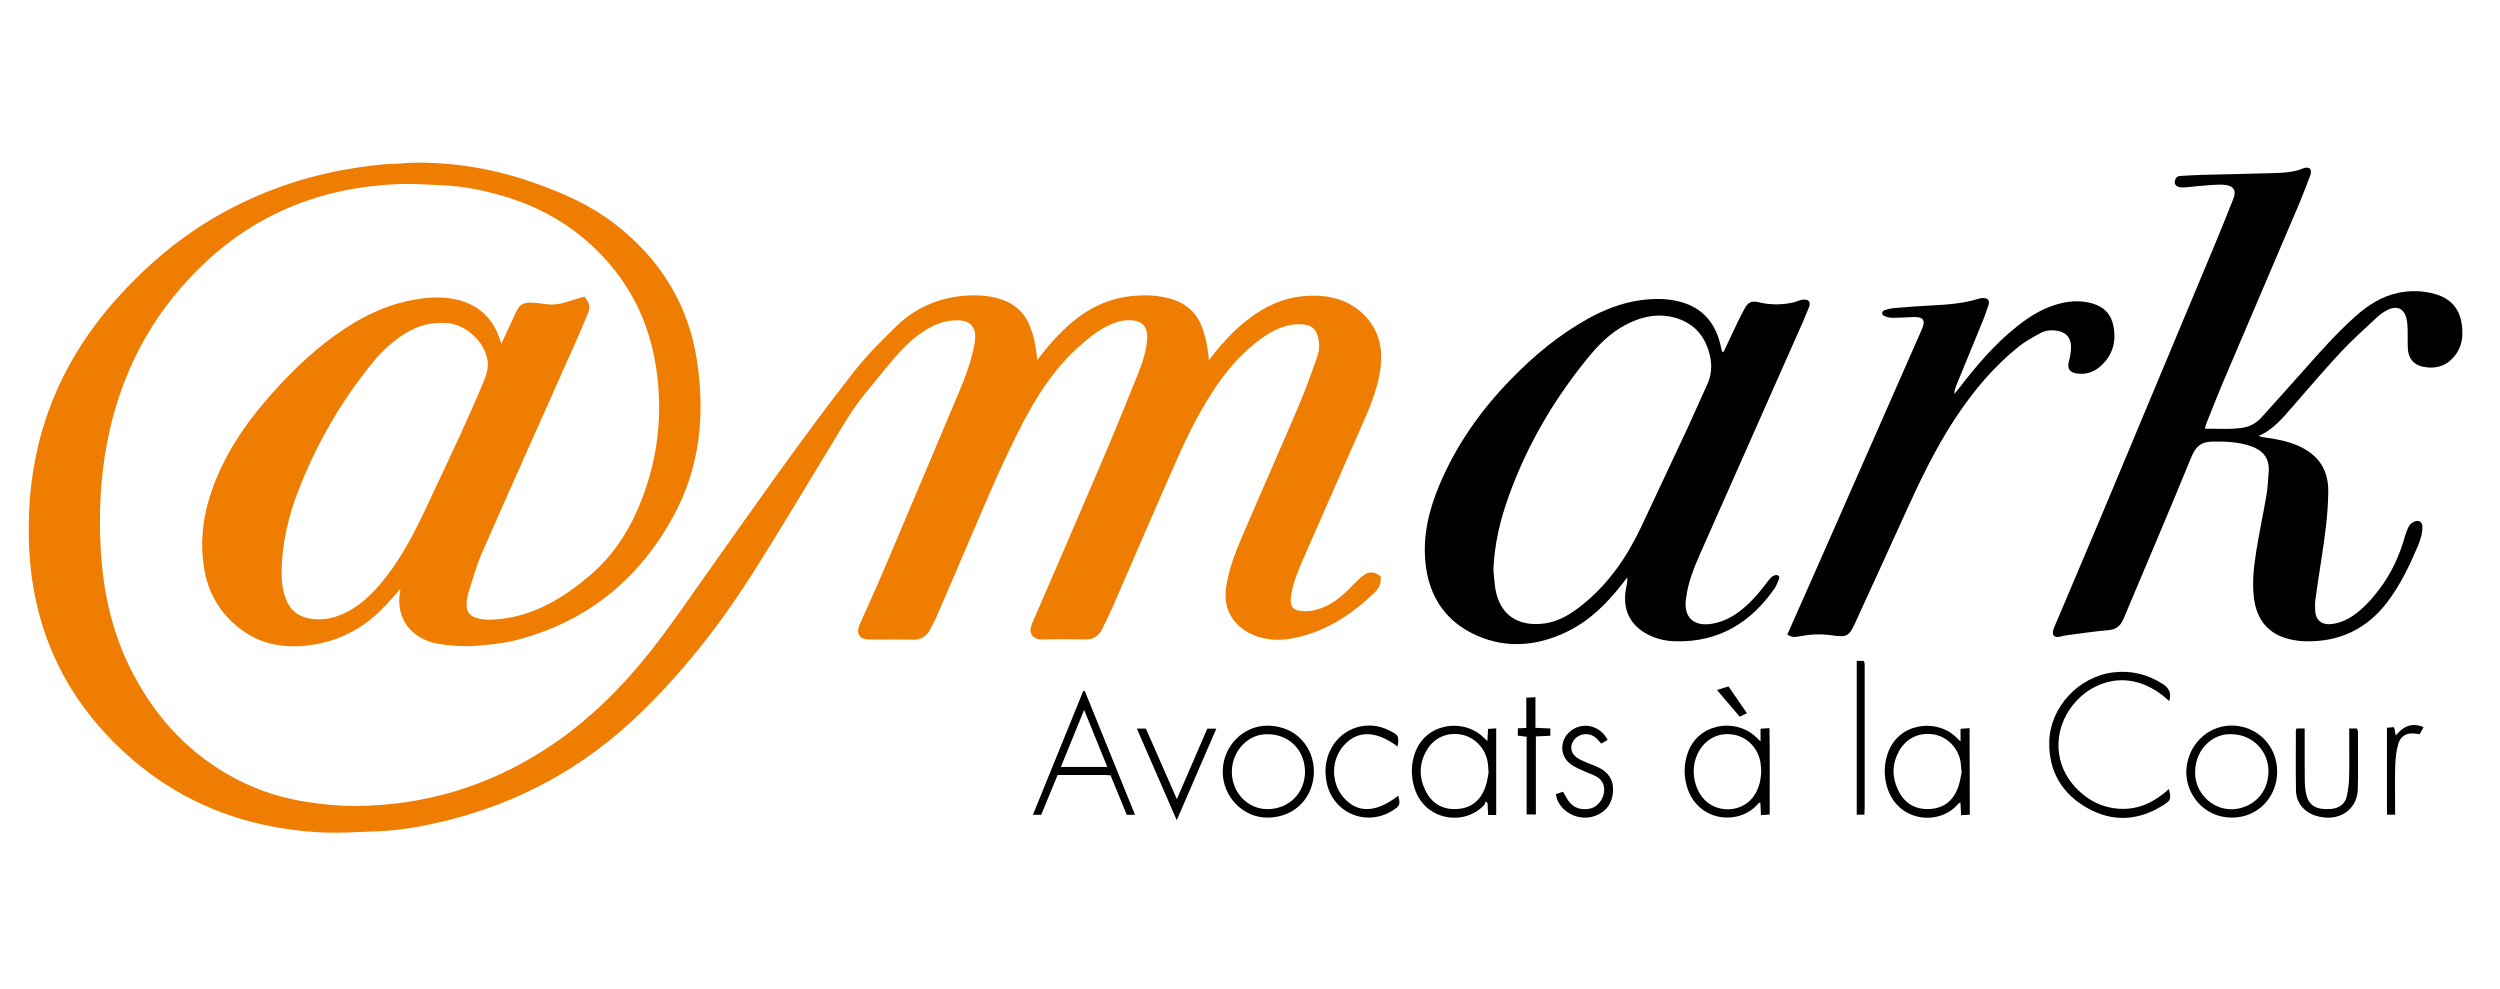
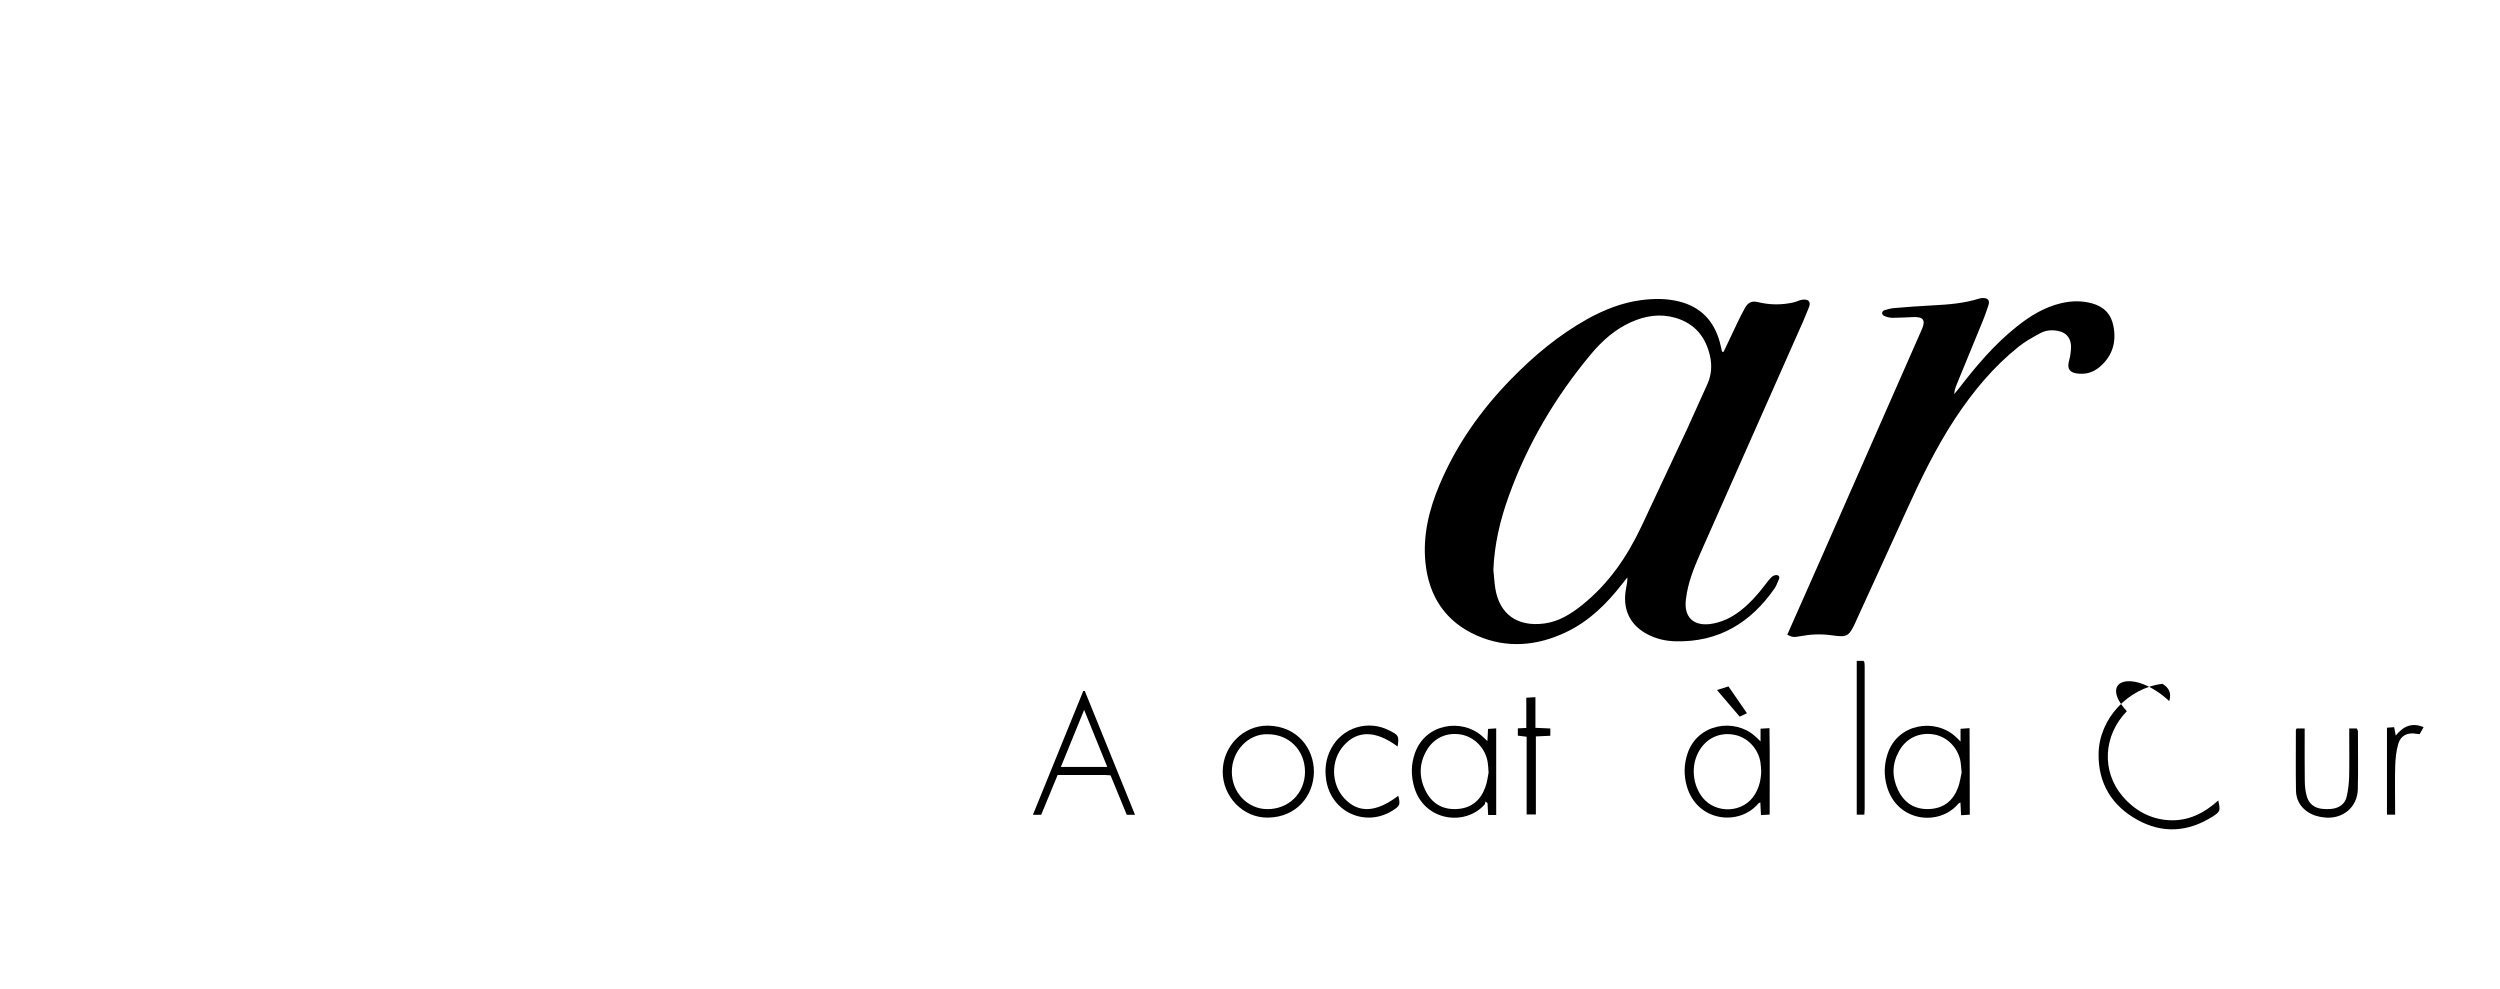
<svg xmlns="http://www.w3.org/2000/svg" version="1.1" id="Calque_2" x="0px" y="0px" viewBox="0 0 230 91" style="enable-background:new 0 0 230 91;" xml:space="preserve">
  <style type="text/css">
	.st0{fill:#EE7D00;stroke:#EE7D02;stroke-miterlimit:10;}
</style>
-   <path class="st0" d="M119.87,27.75c-1.74,0.17-3.28,0.91-4.67,1.97c-1.47,1.11-2.66,2.48-3.75,3.96c-0.14,0.18-0.3,0.35-0.45,0.52  c-0.05-0.02-0.1-0.03-0.15-0.05c-0.05-0.41-0.12-0.81-0.15-1.22c-0.08-0.89-0.26-1.76-0.56-2.6c-0.44-1.21-1.29-1.99-2.53-2.35  c-1.15-0.34-2.34-0.36-3.5-0.24c-1.95,0.21-3.67,1.03-5.16,2.29c-1.23,1.04-2.27,2.25-3.23,3.54c-0.15,0.21-0.32,0.4-0.48,0.6  c-0.07-0.02-0.13-0.03-0.2-0.05c-0.03-0.25-0.07-0.51-0.09-0.76c-0.1-1.13-0.27-2.25-0.72-3.3c-0.42-0.97-1.12-1.63-2.12-1.99  c-1.14-0.41-2.31-0.46-3.49-0.35c-2.24,0.21-4.22,1.1-5.83,2.67c-1.37,1.33-2.73,2.7-3.9,4.2c-4.66,5.96-8.98,12.16-13.36,18.33  c-1.65,2.32-3.24,4.68-4.99,6.92c-2.84,3.65-6.08,6.9-9.99,9.44c-5.41,3.53-11.34,5.31-17.79,5.37c-1.53,0.01-3.06-0.14-4.57-0.37  c-2.35-0.36-4.58-1.06-6.68-2.16c-4.28-2.24-7.43-5.59-9.67-9.83C9.9,58.65,9,54.7,8.77,50.6c-0.19-3.36-0.04-6.7,0.6-10.02  c1.22-6.29,4.02-11.73,8.59-16.24c5.24-5.17,11.59-7.66,18.88-7.91c1.26-0.04,2.53,0.06,3.79,0.11c1.74,0.06,3.44,0.38,5.11,0.82  c4.27,1.12,7.9,3.28,10.77,6.66c2.95,3.47,4.33,7.55,4.59,12.05c0.16,2.75-0.14,5.46-0.93,8.11c-1.07,3.56-2.73,6.74-5.63,9.19  c-2.44,2.06-5.08,3.66-8.31,4.06c-0.84,0.1-1.69,0.15-2.51-0.09c-0.88-0.25-1.36-0.94-1.29-1.86c0.03-0.35,0.06-0.72,0.17-1.05  c0.41-1.27,0.75-2.56,1.29-3.78c2.83-6.45,5.72-12.87,8.58-19.31c0.39-0.87,0.76-1.75,1.13-2.64c0.1-0.24,0.21-0.49-0.03-0.83  c-0.36,0.11-0.74,0.2-1.11,0.33c-0.77,0.27-1.55,0.39-2.36,0.27c-0.37-0.05-0.75-0.1-1.12-0.12c-0.7-0.04-0.81,0.05-1.11,0.7  c-0.52,1.13-1.04,2.26-1.57,3.39c-0.07,0.15-0.19,0.27-0.37,0.54c-0.1-0.4-0.17-0.65-0.22-0.9c-0.49-2.14-1.7-3.58-3.91-4.05  c-1.19-0.26-2.38-0.18-3.57,0.03c-2.25,0.38-4.28,1.32-6.17,2.55c-2.51,1.64-4.67,3.69-6.66,5.92c-1.81,2.03-3.42,4.21-4.59,6.69  c-1.33,2.81-2.04,5.73-1.56,8.86c0.35,2.31,1.47,4.18,3.38,5.54c1.87,1.33,3.98,1.54,6.17,1.19c2.21-0.36,4.14-1.35,5.75-2.89  c0.86-0.83,1.62-1.77,2.42-2.66c0.15-0.17,0.3-0.35,0.44-0.52c0.05,0.02,0.1,0.04,0.15,0.07c-0.02,0.23-0.03,0.46-0.07,0.69  c-0.05,0.33-0.13,0.65-0.19,0.98c-0.34,1.98,0.6,3.53,2.52,4.12c0.19,0.06,0.38,0.11,0.58,0.14c1.07,0.17,2.14,0.26,3.24,0.18  c1.27-0.09,2.52-0.2,3.75-0.52c6.31-1.63,10.98-5.42,14.09-11.08c2.44-4.43,2.9-9.24,2.13-14.18c-0.78-4.97-3.29-8.96-7.23-12.05  c-2.23-1.75-4.78-2.88-7.44-3.81c-3.58-1.26-7.25-1.88-11.04-1.81c-0.51,0.01-1.02,0.09-1.53,0.1c-1.53,0.04-3.05,0.26-4.56,0.53  c-4.06,0.73-7.88,2.1-11.47,4.14c-3.52,2-6.55,4.58-9.24,7.58c-4.97,5.56-7.67,12.05-7.93,19.53c-0.09,2.65,0.06,5.28,0.64,7.89  c1.26,5.7,4.22,10.37,8.6,14.17c4.81,4.18,10.48,6.25,16.78,6.65c1.88,0.12,3.77-0.02,5.66-0.09c2.04-0.08,4.05-0.46,6.03-0.94  c6.71-1.64,12.57-4.86,17.55-9.65c3.98-3.83,7.37-8.15,10.33-12.8c2.56-4.03,5-8.15,7.48-12.23c0.9-1.48,1.77-2.99,2.87-4.34  c0.94-1.15,1.87-2.32,2.84-3.45c0.86-1,1.8-1.91,2.93-2.61c1.06-0.66,2.2-1.06,3.47-0.97c1.15,0.08,1.84,0.78,1.87,1.93  c0.01,0.29-0.03,0.58-0.08,0.86c-0.29,1.56-0.84,3.04-1.45,4.49c-2.27,5.41-4.56,10.81-6.85,16.21c-0.71,1.68-1.47,3.33-2.21,5  c-0.34,0.76-0.27,0.87,0.58,0.87c1.27,0,2.54-0.02,3.8,0.01c0.52,0.01,0.85-0.18,1.08-0.61c0.23-0.43,0.47-0.86,0.66-1.31  c1.08-2.49,2.15-4.98,3.21-7.47c1.48-3.45,2.94-6.91,4.68-10.25c1.36-2.62,2.95-5.07,5.16-7.08c0.83-0.75,1.68-1.46,2.67-1.99  c0.83-0.45,1.71-0.74,2.68-0.67c1.17,0.08,1.83,0.74,1.9,1.91c0.01,0.15-0.01,0.31-0.02,0.46c-0.1,1.14-0.46,2.22-0.88,3.27  c-1.09,2.72-2.2,5.44-3.35,8.13c-2.1,4.93-4.23,9.84-6.36,14.75c-0.25,0.58-0.2,0.86,0.54,0.84c1.29-0.04,2.58-0.03,3.87,0  c0.52,0.02,0.85-0.19,1.07-0.62c0.35-0.7,0.69-1.39,1-2.1c2.01-4.6,3.98-9.22,6.02-13.81c1.01-2.27,2.15-4.49,3.55-6.56  c1.17-1.72,2.55-3.26,4.24-4.49c1.23-0.89,2.56-1.51,4.14-1.41c1.01,0.07,1.63,0.58,1.88,1.57c0.18,0.72,0.15,1.42-0.1,2.1  c-0.51,1.42-1,2.85-1.59,4.24c-1.75,4.11-3.56,8.19-5.32,12.3c-0.64,1.49-1.23,3-1.45,4.63c-0.29,2.11,1.02,3.32,2.32,3.82  c0.96,0.37,1.97,0.44,2.96,0.28c2.98-0.49,5.4-2.07,7.54-4.12c0.24-0.23,0.43-0.5,0.42-0.88c-0.33-0.21-0.62-0.1-0.86,0.1  c-0.31,0.25-0.59,0.54-0.87,0.82c-0.71,0.74-1.46,1.44-2.38,1.91c-0.95,0.48-1.94,0.76-3.02,0.56c-0.65-0.12-1.03-0.49-1.13-1.14  c-0.04-0.24-0.02-0.49,0.01-0.73c0.19-1.34,0.71-2.56,1.25-3.79c1.79-4.09,3.6-8.17,5.39-12.27c0.73-1.67,1.44-3.36,1.62-5.2  c0.15-1.57-0.22-3-1.35-4.17C123.7,27.87,121.84,27.57,119.87,27.75z M39.33,47.62c-1.1,2.31-2.35,4.54-4.02,6.5  c-0.83,0.97-1.75,1.84-2.87,2.47c-1.32,0.74-2.7,1.1-4.22,0.77c-1.19-0.26-1.97-0.98-2.39-2.1c-0.36-0.93-0.45-1.9-0.42-2.88  c0.07-2.58,0.65-5.06,1.58-7.45c1.69-4.34,3.99-8.33,6.94-11.93c0.87-1.07,1.89-2,3.07-2.74c1.29-0.8,2.67-1.16,4.19-1.04  c2.15,0.17,4.23,2.3,4.19,4.38c-0.01,0.52-0.16,1.06-0.36,1.54c-0.66,1.6-1.36,3.19-2.08,4.76C41.75,42.48,40.55,45.05,39.33,47.62z  " />
-   <path d="M224.09,27.07c-1.15-0.34-2.32-0.37-3.49-0.12c-1.52,0.33-2.78,1.15-3.92,2.17c-1.68,1.5-3.17,3.18-4.66,4.86  c-1.31,1.48-2.64,2.95-3.96,4.42c-0.46,0.51-1.04,0.84-1.72,0.95c-1.14,0.18-2.29,0.08-3.5,0.09c0.07-0.22,0.1-0.37,0.16-0.51  c0.49-1.22,0.96-2.44,1.47-3.65c2.35-5.52,4.71-11.03,7.06-16.55c0.37-0.88,0.71-1.77,1.04-2.67c0.06-0.16,0.05-0.44-0.05-0.54  c-0.1-0.1-0.39-0.13-0.54-0.06c-0.94,0.41-1.94,0.44-2.94,0.47c-2.16,0.07-4.31,0.1-6.47,0.16c-0.67,0.02-1.33,0.06-2,0.1  c-0.32,0.02-0.46,0.25-0.49,0.53c-0.03,0.27,0.16,0.46,0.5,0.51c0.15,0.02,0.31,0.03,0.47,0.01c0.75-0.07,1.5-0.16,2.26-0.21  c0.51-0.03,1.03-0.08,1.52,0c0.7,0.11,0.91,0.56,0.65,1.22c-0.53,1.34-1.06,2.68-1.62,4.02c-3.35,8.02-6.7,16.03-10.05,24.04  c-1.59,3.79-3.2,7.57-4.8,11.35c-0.05,0.12-0.11,0.25-0.13,0.38c-0.08,0.39,0.12,0.61,0.51,0.56c0.22-0.03,0.43-0.11,0.65-0.14  c1.3-0.17,2.6-0.37,3.9-0.48c0.74-0.06,1.15-0.39,1.43-1.06c2.07-4.94,4.19-9.86,6.21-14.81c0.39-0.96,0.85-1.46,1.93-1.48  c1.22-0.03,2.4,0.03,3.55,0.41c1.08,0.36,1.75,1.08,1.66,2.35c-0.05,0.73-0.09,1.47-0.21,2.19c-0.29,1.71-0.66,3.4-0.93,5.11  c-0.23,1.45-0.4,2.9-0.21,4.38c0.26,1.99,1.36,3.29,3.28,3.74c0.47,0.11,0.97,0.18,1.45,0.19c3.13,0.07,5.66-1.13,7.55-3.63  c1.2-1.59,2.05-3.37,2.82-5.2c0.13-0.31,0.23-0.63,0.31-0.95c0.06-0.26,0.09-0.53,0.08-0.79c-0.02-0.38-0.27-0.58-0.63-0.48  c-0.21,0.06-0.45,0.22-0.57,0.4c-0.18,0.3-0.3,0.64-0.4,0.98c-0.5,1.77-1.25,3.42-2.37,4.89c-0.66,0.87-1.38,1.68-2.28,2.33  c-0.62,0.45-1.3,0.76-2.07,0.86c-0.94,0.12-1.51-0.34-1.55-1.28c-0.02-0.35-0.01-0.71,0.04-1.07c0.17-1.21,0.35-2.42,0.54-3.62  c0.32-2.07,0.61-4.13,0.63-6.23c0.02-2.01-0.92-3.37-2.73-4.18c-1.03-0.46-2.12-0.65-3.22-0.8c-0.15-0.02-0.3-0.08-0.45-0.12  c1.32-0.58,2.17-1.61,3.05-2.62c1.48-1.69,2.93-3.41,4.46-5.05c1.09-1.17,2.29-2.23,3.46-3.33c0.26-0.24,0.57-0.43,0.88-0.59  c0.86-0.45,1.55-0.12,1.75,0.81c0.07,0.3,0.09,0.62,0.1,0.92c0.02,0.6-0.01,1.2,0.02,1.8c0.04,0.9,0.5,1.49,1.35,1.68  c1.06,0.23,2.03,0.04,2.8-0.8c0.54-0.58,0.82-1.28,0.86-2.05C226.61,28.99,225.9,27.6,224.09,27.07z" />
  <path d="M163.53,52.92c-0.15-0.05-0.4,0.03-0.52,0.15c-0.24,0.22-0.44,0.5-0.64,0.76c-0.68,0.89-1.41,1.71-2.31,2.4  c-0.81,0.62-1.7,1.04-2.72,1.18c-1.56,0.2-2.43-0.66-2.24-2.23c0-0.02,0.01-0.04,0.01-0.07c0.17-1.48,0.72-2.84,1.31-4.18  c3.16-7.13,6.32-14.26,9.48-21.39c0.19-0.43,0.35-0.86,0.53-1.29c0.1-0.23,0.1-0.48-0.1-0.61c-0.14-0.09-0.38-0.09-0.56-0.06  c-0.26,0.05-0.5,0.18-0.76,0.24c-1.1,0.25-2.21,0.24-3.3-0.03c-0.56-0.14-0.91,0.07-1.16,0.52c-0.24,0.43-0.46,0.86-0.67,1.3  c-0.44,0.92-0.87,1.84-1.31,2.76c-0.05,0-0.09-0.01-0.14-0.01c-0.07-0.3-0.13-0.59-0.21-0.89c-0.54-1.96-1.76-3.25-3.77-3.74  c-1.14-0.28-2.29-0.27-3.45-0.12c-1.76,0.23-3.39,0.87-4.94,1.73c-2.65,1.47-4.94,3.39-7.05,5.55c-2.77,2.84-5.03,6.04-6.58,9.72  c-0.96,2.28-1.54,4.65-1.29,7.14c0.31,3.13,1.86,5.46,4.75,6.73c2.74,1.2,5.52,0.95,8.19-0.32c2.14-1.02,3.77-2.64,5.2-4.49  c0.14-0.19,0.3-0.37,0.44-0.55c0.01,0.36-0.06,0.68-0.12,1c-0.36,1.87,0.31,3.34,1.92,4.21c0.84,0.45,1.75,0.66,2.69,0.67  c3.92,0.08,6.85-1.71,9.04-4.85c0.15-0.21,0.24-0.47,0.35-0.72C163.71,53.24,163.77,52.99,163.53,52.92z M151.02,48.41  c-1.32,2.81-3.04,5.32-5.5,7.28c-1.02,0.81-2.11,1.49-3.43,1.67c-2.49,0.33-4.13-0.84-4.52-3.21c-0.09-0.57-0.12-1.15-0.18-1.72  c0.09-2.34,0.62-4.58,1.41-6.77c1.73-4.82,4.3-9.16,7.58-13.09c1.02-1.22,2.2-2.27,3.67-2.93c1.32-0.59,2.68-0.81,4.09-0.4  c1.77,0.52,2.78,1.74,3.18,3.51c0.2,0.9,0.13,1.77-0.25,2.61c-0.6,1.34-1.2,2.68-1.81,4.01C153.85,42.37,152.43,45.39,151.02,48.41z  " />
  <path d="M185.72,31.89c0.6-0.48,1.29-0.86,1.97-1.23c0.49-0.27,1.05-0.33,1.62-0.22c0.7,0.13,1.12,0.53,1.21,1.23  c0.04,0.32-0.01,0.66-0.05,0.99c-0.03,0.24-0.12,0.47-0.16,0.71c-0.1,0.57,0.12,0.88,0.71,0.98c0.82,0.13,1.55-0.07,2.17-0.61  c1.15-0.99,1.53-2.25,1.25-3.72c-0.21-1.12-0.88-1.81-1.97-2.11c-0.94-0.26-1.89-0.24-2.83-0.02c-1.53,0.36-2.83,1.15-4.04,2.11  c-2.08,1.64-3.77,3.64-5.37,5.72c-0.14,0.18-0.29,0.36-0.44,0.54c0.01-0.34,0.12-0.62,0.23-0.9c0.81-1.97,1.62-3.94,2.43-5.92  c0.15-0.37,0.28-0.75,0.41-1.13c0.09-0.27,0.24-0.61-0.03-0.8c-0.17-0.12-0.52-0.11-0.75-0.04c-1.37,0.43-2.78,0.55-4.21,0.62  c-1.2,0.06-2.4,0.15-3.59,0.25c-0.31,0.03-0.62,0.1-0.91,0.2c-0.26,0.09-0.29,0.39-0.05,0.51c0.23,0.11,0.51,0.18,0.76,0.19  c0.64,0,1.29-0.05,1.93-0.07c0.94-0.04,1.17,0.29,0.8,1.13c-3.06,6.95-6.12,13.91-9.18,20.86c-1.06,2.4-2.12,4.79-3.2,7.23  c0.45,0.23,0.57,0.26,1.19,0.14c0.95-0.18,1.89-0.22,2.85-0.09c1.49,0.21,1.62,0.14,2.27-1.26c0.01-0.02,0.02-0.04,0.02-0.06  c1.51-3.31,3.04-6.62,4.54-9.94c1.35-2.98,2.76-5.92,4.56-8.66C181.51,36.02,183.39,33.75,185.72,31.89z" />
-   <path d="M199.57,64.5c0.23-0.75-0.03-1.22-0.62-1.59c-1.4-0.88-2.88-1.25-4.54-1.05c-3.18,0.39-5.83,3.22-5.88,6.43  c-0.04,2.71,1.2,4.76,3.54,6.07c2.33,1.3,4.68,1.15,6.94-0.28c0.72-0.46,0.74-0.54,0.53-1.49c-1.28,1.17-2.76,1.91-4.5,1.82  c-1.74-0.09-3.18-0.89-4.31-2.21c-1.95-2.3-1.77-5.59,0.4-7.82C192.96,62.49,196.32,61.48,199.57,64.5z" />
+   <path d="M199.57,64.5c0.23-0.75-0.03-1.22-0.62-1.59c-3.18,0.39-5.83,3.22-5.88,6.43  c-0.04,2.71,1.2,4.76,3.54,6.07c2.33,1.3,4.68,1.15,6.94-0.28c0.72-0.46,0.74-0.54,0.53-1.49c-1.28,1.17-2.76,1.91-4.5,1.82  c-1.74-0.09-3.18-0.89-4.31-2.21c-1.95-2.3-1.77-5.59,0.4-7.82C192.96,62.49,196.32,61.48,199.57,64.5z" />
  <path d="M162.79,66.99c-0.32,0.02-0.54,0.04-0.82,0.05c0,0.37,0,0.7,0,1.17c-0.26-0.25-0.39-0.39-0.54-0.51  c-1.84-1.63-5.24-1.17-6.18,1.63c-0.33,1-0.35,2-0.06,3.01c0.94,3.27,4.8,3.67,6.55,1.61c0.04-0.05,0.1-0.07,0.21-0.14  c0.02,0.42,0.04,0.78,0.06,1.18c0.3-0.02,0.52-0.03,0.8-0.05C162.8,72.27,162.84,69.65,162.79,66.99z M161.49,73.02  c-1.06,1.84-3.66,1.86-4.85,0.36c-0.94-1.19-1.09-2.96-0.33-4.28c0.68-1.18,1.87-1.74,3.19-1.51c1.24,0.21,2.25,1.25,2.46,2.54  c0.04,0.26,0.05,0.52,0.07,0.78C162.02,71.65,161.87,72.36,161.49,73.02z" />
  <path d="M136.84,68.18c-0.24-0.23-0.39-0.38-0.55-0.51c-1.81-1.55-5.12-1.15-6.11,1.6c-0.38,1.06-0.38,2.13-0.05,3.22  c0.95,3.06,4.66,3.54,6.45,1.53c0.06-0.07,0.05-0.19,0.08-0.28c0.06,0.05,0.12,0.09,0.19,0.14c0.02,0.36,0.04,0.73,0.06,1.1  c0.27,0,0.48,0,0.74,0c0-2.69,0-5.31,0-7.97c-0.28,0.02-0.51,0.03-0.75,0.05C136.89,67.42,136.86,67.76,136.84,68.18z M136.64,72.45  c-0.44,1.19-1.29,1.91-2.6,1.98c-1.36,0.08-2.34-0.54-2.92-1.74c-0.58-1.21-0.56-2.44,0.11-3.62c0.67-1.18,1.88-1.73,3.2-1.49  c1.24,0.23,2.24,1.27,2.44,2.56c0.04,0.26,0.05,0.52,0.08,0.95C136.88,71.44,136.82,71.97,136.64,72.45z" />
  <path d="M181.2,66.99c-0.33,0.02-0.56,0.04-0.83,0.06c0,0.38,0,0.7,0,1.17c-0.26-0.25-0.39-0.39-0.53-0.51  c-1.84-1.63-5.25-1.17-6.18,1.64c-0.33,1-0.35,2-0.06,3.01c0.94,3.27,4.8,3.67,6.55,1.6c0.04-0.05,0.1-0.07,0.21-0.14  c0.02,0.42,0.04,0.78,0.06,1.18c0.3-0.02,0.53-0.03,0.8-0.05C181.21,72.27,181.22,69.65,181.2,66.99z M180.14,72.46  c-0.45,1.19-1.29,1.9-2.61,1.97c-1.36,0.07-2.33-0.54-2.91-1.75c-0.57-1.19-0.56-2.39,0.08-3.56c0.65-1.19,1.83-1.76,3.17-1.56  c1.24,0.19,2.27,1.21,2.5,2.51c0.05,0.28,0.05,0.57,0.1,1.01C180.38,71.45,180.32,71.98,180.14,72.46z" />
  <path d="M99.66,63.57c-1.54,3.78-3.07,7.56-4.63,11.39c0.31,0,0.52,0,0.76,0c0.5-1.22,1.01-2.44,1.51-3.66c1.49,0,2.91,0,4.34,0  c0.16,0,0.33,0.02,0.53,0.03c0.5,1.2,0.99,2.41,1.49,3.63c0.23,0,0.43,0,0.76,0c-1.56-3.85-3.09-7.62-4.62-11.39  C99.76,63.57,99.71,63.57,99.66,63.57z M97.6,70.56c0.71-1.75,1.39-3.42,2.14-5.25c0.74,1.82,1.42,3.5,2.13,5.25  C100.4,70.56,99.05,70.56,97.6,70.56z" />
  <path d="M116.65,66.76c-2.27-0.03-4.14,1.89-4.16,4.2c-0.02,2.32,1.87,4.3,4.17,4.26c2.64-0.04,4.19-2.02,4.22-4.2  C120.89,68.84,119.33,66.8,116.65,66.76z M116.59,74.44c-1.82-0.01-3.26-1.53-3.26-3.43c-0.01-1.89,1.5-3.53,3.31-3.46  c1.95,0,3.41,1.47,3.42,3.44C120.06,72.97,118.57,74.45,116.59,74.44z" />
-   <path d="M205.31,66.75c-2.3,0-4.13,1.9-4.17,4.26c-0.03,2,1.56,4.21,4.21,4.21c2.36,0,4.15-1.87,4.15-4.25  C209.49,68.6,207.67,66.76,205.31,66.75z M205.16,74.45c-1.76-0.07-3.24-1.58-3.21-3.43c0.04-2.28,1.82-3.59,3.38-3.47  c1.91,0.02,3.42,1.57,3.37,3.5C208.63,73.36,206.77,74.51,205.16,74.45z" />
  <path d="M216.83,67.02c-0.21,0-0.4,0-0.7,0c0,0.3,0,0.53,0,0.77c0,1.23,0.02,2.47-0.01,3.7c-0.02,0.61-0.09,1.23-0.23,1.82  c-0.17,0.69-0.71,1.04-1.41,1.11c-0.26,0.03-0.52,0.02-0.78,0c-0.76-0.06-1.3-0.46-1.49-1.21c-0.12-0.45-0.17-0.94-0.17-1.41  c-0.02-1.35-0.01-2.71-0.01-4.06c0-0.23,0-0.46,0-0.72c-0.3,0-0.53,0-0.74,0c-0.03,0.07-0.07,0.11-0.07,0.15  c0,1.85-0.02,3.7,0.01,5.55c0.01,0.79,0.35,1.47,1.03,1.94c0.48,0.34,1.03,0.49,1.6,0.55c1.68,0.17,3.02-0.94,3.06-2.61  c0.04-1.78,0.01-3.56,0.01-5.34C216.91,67.19,216.86,67.1,216.83,67.02z" />
-   <path d="M147.09,70.62c-0.38-0.19-0.79-0.32-1.18-0.49c-0.3-0.14-0.62-0.26-0.88-0.46c-0.6-0.45-0.63-1.2-0.1-1.73  c0.53-0.52,1.37-0.54,1.93-0.03c0.15,0.14,0.28,0.31,0.45,0.5c0.2-0.12,0.4-0.23,0.59-0.34c-0.71-1.39-2.41-1.72-3.51-0.73  c-0.92,0.83-0.88,2.24,0.12,2.97c0.4,0.29,0.87,0.47,1.32,0.68c0.32,0.15,0.67,0.26,0.98,0.42c0.63,0.34,0.86,0.84,0.75,1.54  c-0.11,0.69-0.66,1.33-1.31,1.45c-0.78,0.14-1.47-0.04-1.95-0.72c-0.19-0.26-0.33-0.56-0.5-0.84c-0.24,0.08-0.44,0.15-0.66,0.22  c0.19,1.54,2.09,2.65,3.74,1.95c0.98-0.42,1.46-1.18,1.52-2.21C148.46,71.78,147.99,71.06,147.09,70.62z" />
  <path d="M123.67,73.44c-1.24-1.35-1.25-3.53-0.02-4.88c1.26-1.39,2.94-1.36,4.93,0.12c0.16-1.01,0.05-1.05-0.71-1.45  c-1.99-1.06-4.4-0.31-5.43,1.68c-0.47,0.92-0.59,1.88-0.42,2.9c0.47,2.91,3.6,4.33,6.1,2.76c0.68-0.43,0.73-0.54,0.52-1.36  C126.6,74.77,124.96,74.84,123.67,73.44z" />
-   <path d="M108.27,73.52c-0.99-2.25-1.92-4.37-2.85-6.49c-0.28,0-0.51,0-0.83,0c1.22,2.8,2.41,5.54,3.67,8.43  c1.26-2.91,2.44-5.65,3.64-8.42c-0.32,0-0.58,0-0.83,0C110.14,69.18,109.23,71.28,108.27,73.52z" />
  <path d="M141.26,64.14c-0.31,0.02-0.54,0.03-0.84,0.05c0,0.96,0,1.87,0,2.78c-0.29,0.02-0.51,0.03-0.78,0.04c0,0.22,0,0.43,0,0.67  c0.26,0.03,0.51,0.06,0.81,0.1c0,2.41,0,4.77,0,7.15c0.3,0,0.54,0,0.85,0c0-2.42,0-4.78,0-7.18c0.48-0.02,0.9-0.04,1.33-0.06  c0-0.25,0-0.45,0-0.67c-0.46-0.02-0.88-0.04-1.37-0.06C141.26,66.01,141.26,65.09,141.26,64.14z" />
  <path d="M171.44,60.8c-0.2,0-0.38,0-0.62,0c0,4.77,0,9.45,0,14.15c0.26,0,0.46,0,0.7,0c0.01-0.24,0.03-0.45,0.03-0.66  c0-4.27,0-8.55,0-12.82c0-0.17,0-0.33-0.02-0.5C171.53,60.91,171.47,60.85,171.44,60.8z" />
  <path d="M220.41,67.67c-0.06-0.3-0.1-0.52-0.15-0.77c-0.24,0.02-0.44,0.03-0.66,0.05c0,2.69,0,5.33,0,8c0.25,0,0.45,0,0.75,0  c0-0.28,0-0.5,0-0.71c0-1.26-0.03-2.51,0.01-3.77c0.02-0.68,0.09-1.38,0.28-2.03c0.22-0.78,0.86-1.08,1.67-0.93  c0.09,0.02,0.18,0.02,0.3,0.03c0.12-0.21,0.23-0.41,0.36-0.64C221.91,66.45,221.11,66.8,220.41,67.67z" />
  <path d="M160.72,65.62c-0.57-0.83-1.12-1.62-1.7-2.47c-0.37,0.12-0.67,0.21-1.06,0.33c0.74,0.87,1.41,1.65,2.09,2.45  C160.29,65.81,160.47,65.73,160.72,65.62z" />
</svg>